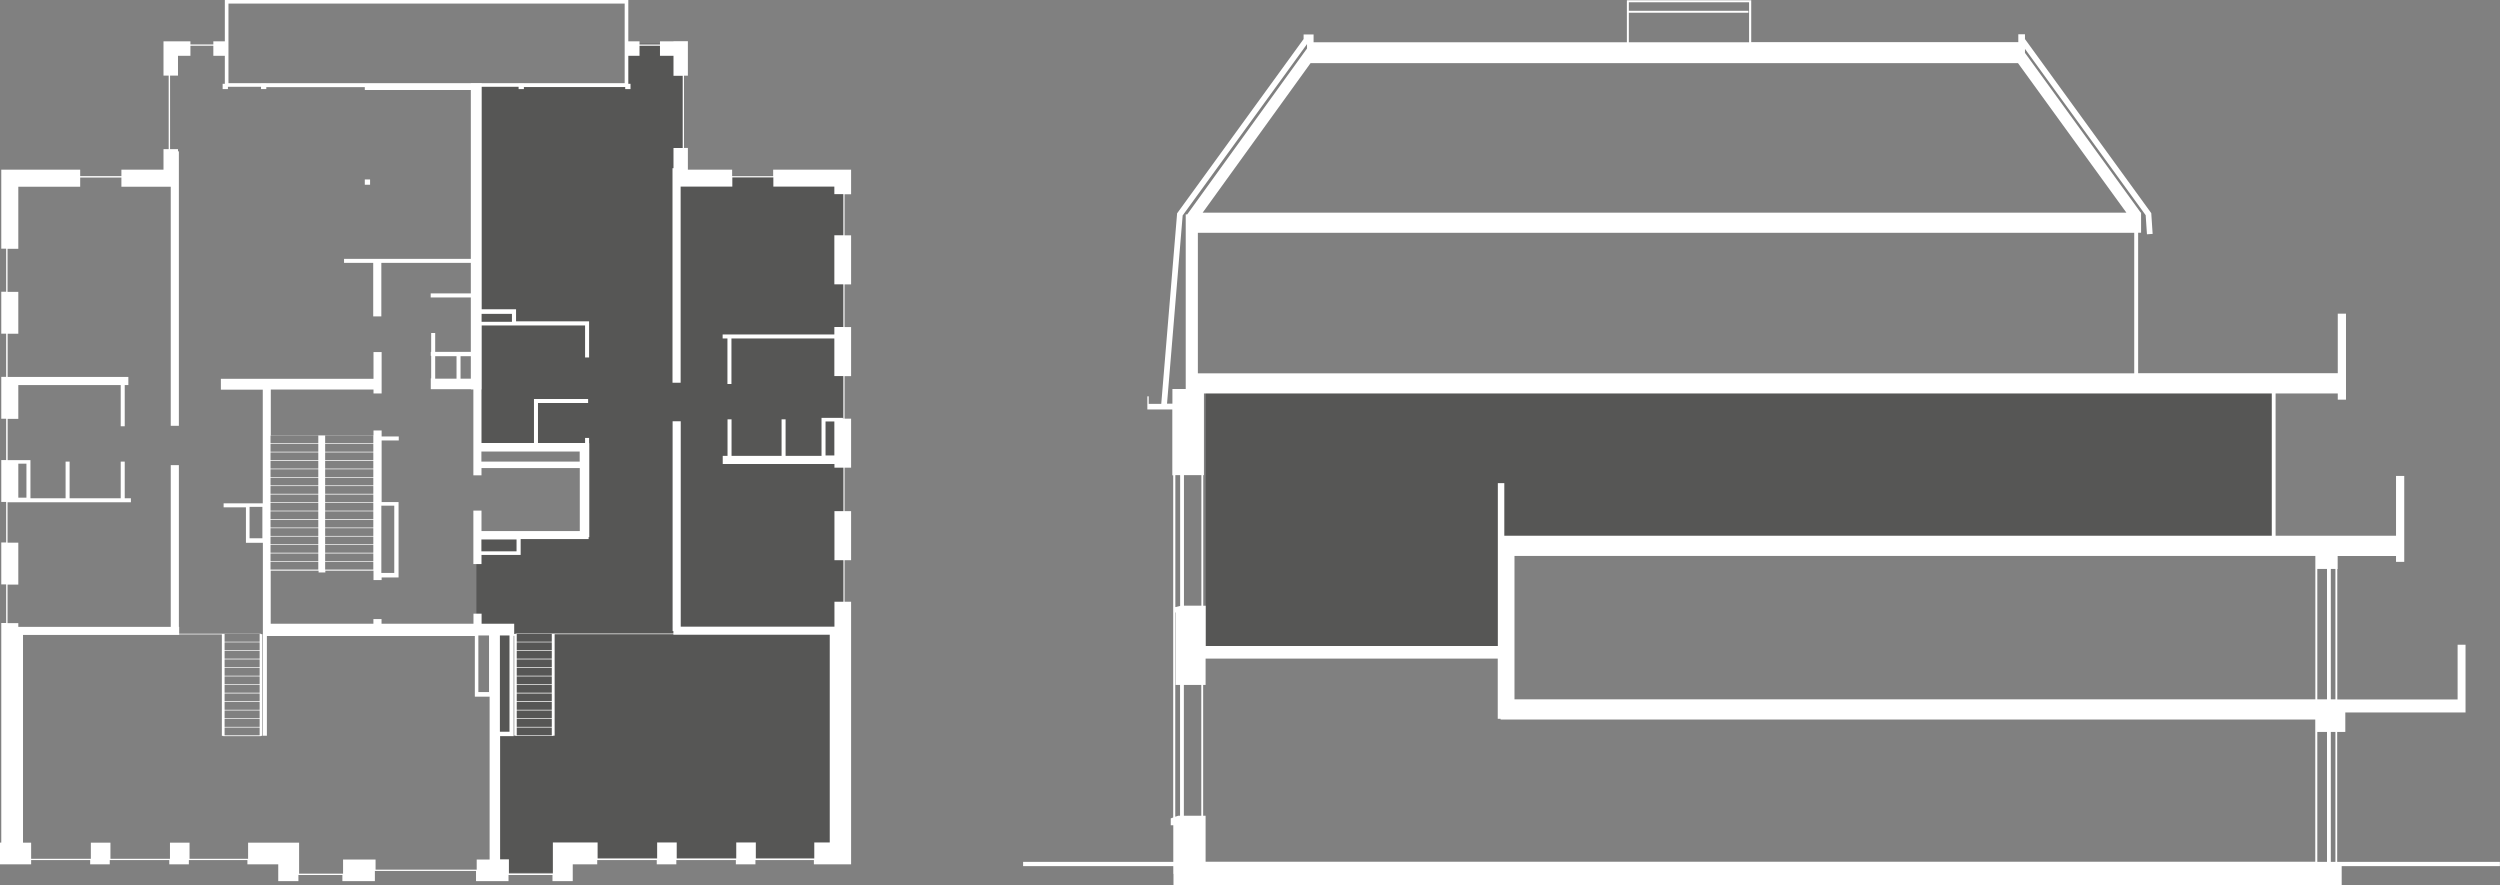
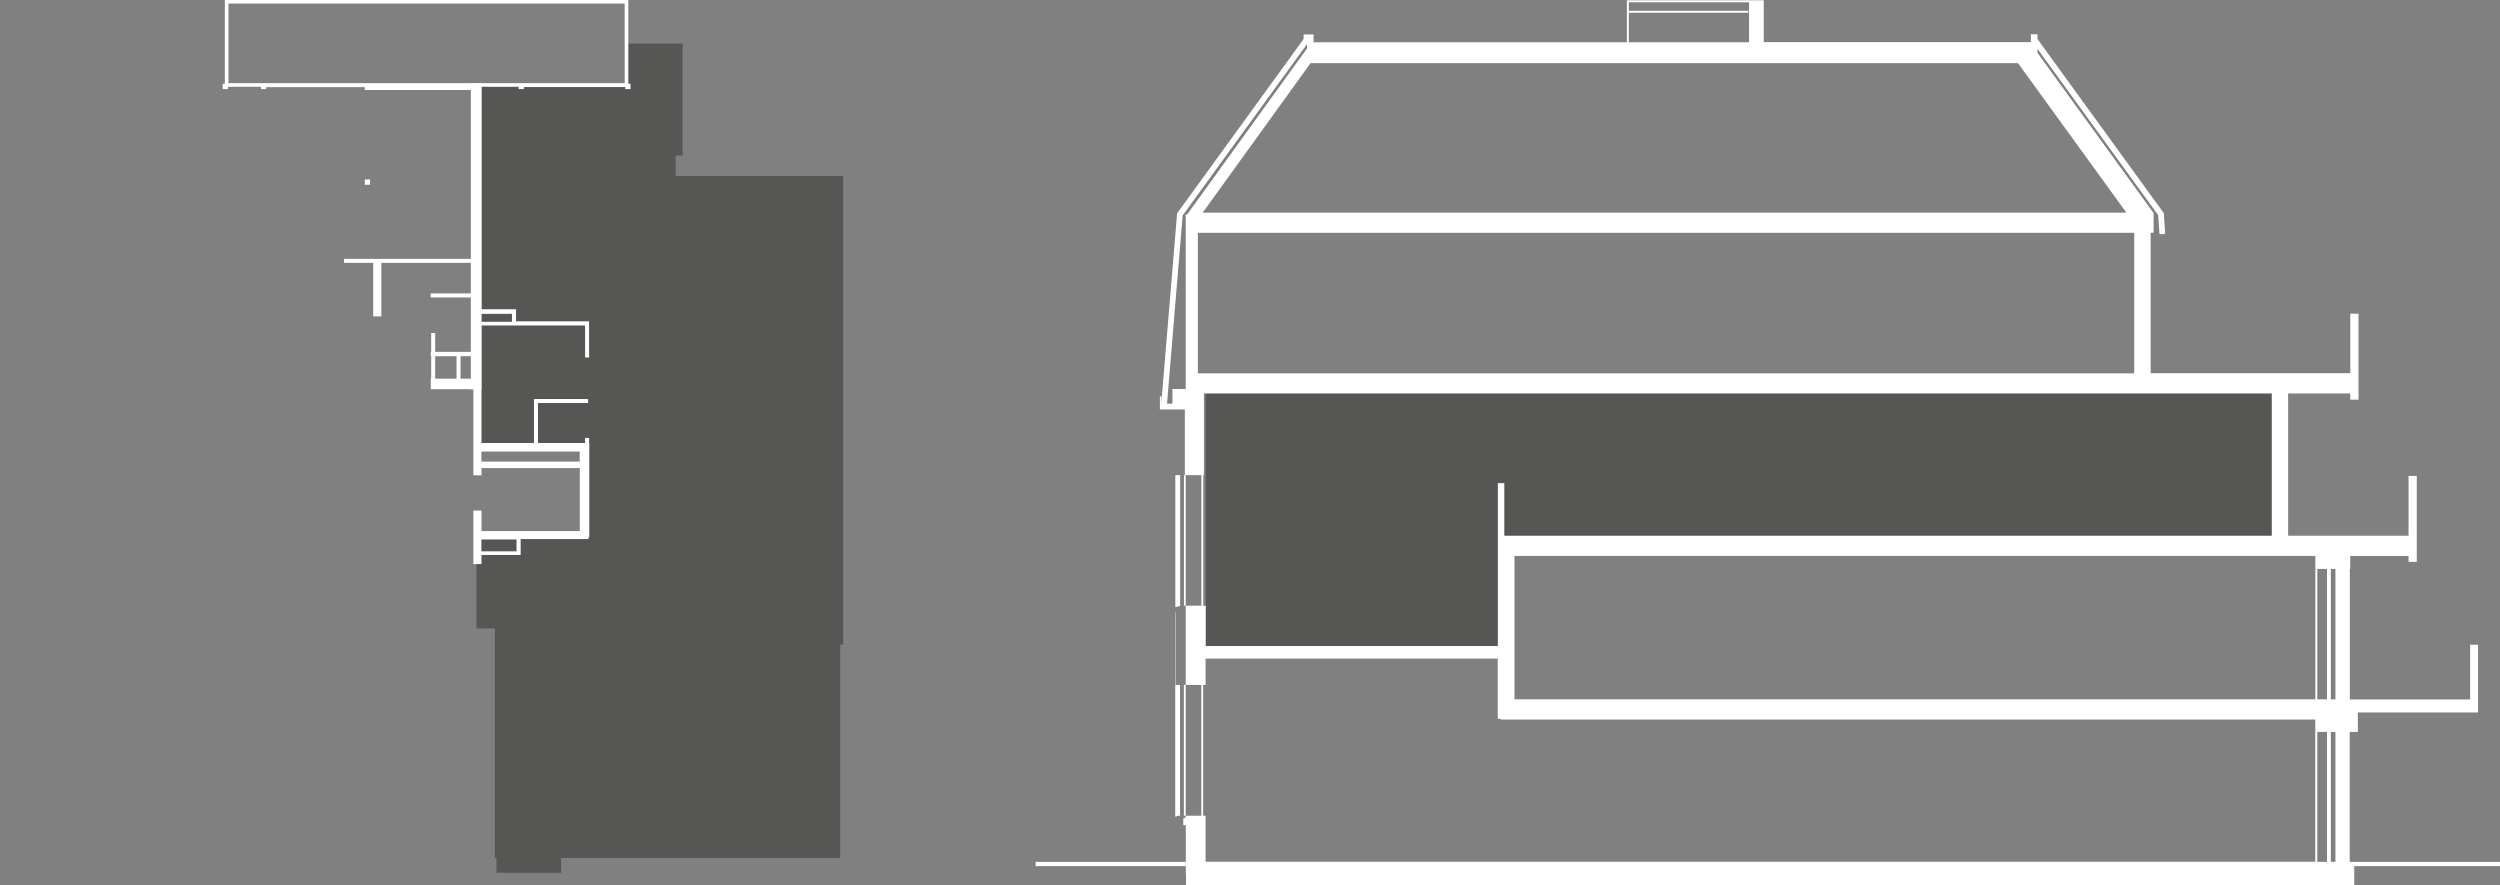
<svg xmlns="http://www.w3.org/2000/svg" id="Layer_1" viewBox="0 0 255.35 90.42">
  <rect x="0" y="0" width="255.35" height="90.42" fill="#808080" stroke="none" />
  <defs>
    <style>.cls-1{fill:#fff;}.cls-2{fill:#565655;}.cls-3{fill:none;stroke:#fff;stroke-miterlimit:10;stroke-width:.37px;}</style>
  </defs>
  <polygon class="cls-2" points="123.15 39.48 123.15 66.25 153.44 66.48 153.44 55.56 232.22 55.56 232.22 39.48 123.15 39.48" />
-   <path class="cls-1" d="M236.69,74.76h.99v13.27h-.99v-13.27Zm1.38,0h.47v13.27h-.47v-13.27Zm-117.15-4.8h1.78v13.36h-1.78v-13.36Zm1.97,0h.25v-2.69h29.84v6.15h.29v.07h83.21v1.26h0v13.27H123.14v-4.7h-.25v-13.36Zm-2.85-7.4h.04v7.4h.45v13.36h-.19l-.3,.1v-20.86Zm116.65-4.45h.99v13.32h-.99v-13.32Zm1.38,0h.47v13.32h-.47v-13.32Zm-83.37-1.33h81.79v1.33h0v13.32h-81.8v-14.64Zm-34.65-8.25h.49v13.36l-.49,.12v-13.48Zm.88,0h1.78v13.33h-1.78v-13.33Zm1.97,0h.07v-8.34h109.07v14.53h-78.39v-5.37h-.66v16.63h-29.84v-4.11h-.25v-13.33Zm-.55-24.75h95.64v14.35H122.35v-14.35Zm11.52-17.33h72.25l11.07,15.27H122.84l11.02-15.27Zm-13.06,15.54l12.69-17.49v.45l-12.24,16.95h-.15v17.83h-1.36v1.5h-.55l1.6-19.25ZM166.37,.23h12.28V4.32h-12.28V1.3h12.21v-.2h-12.21V.23Zm-.2-.2V4.32h-32v-.8h-1.02v.47l-12.92,17.8-1.62,19.46h-1.28v-.77h-.14v1.34h2.55v6.73h.09v34.95l-.25,.09v.7h.26v3.74h-15.34v.44h15.34v.79h.02v1.15h119.32v-1.94h16.16v-.44h-16.62v-13.27h.83v-1.99h12.28v-6.92h-.81v5.59h-12.29v-13.32h.04v-1.33h5.96v.6h.84v-8.78h-.84v6.11h-12.3v-14.53h6.35v.63h.84v-8.78h-.84v6.08h-20.39v-14.35h.3v-2.06h-.04l-11.82-16.31v-.41l12.33,16.99,.13,1.95,.58-.04-.14-2.12-12.9-17.78v-.49h-.68v.8h-27.28V.03h-12.67Z" />
+   <path class="cls-1" d="M236.69,74.76h.99v13.27h-.99v-13.27Zm1.38,0h.47v13.27h-.47v-13.27Zm-117.15-4.8h1.78v13.36h-1.78v-13.36Zm1.97,0h.25v-2.69h29.84v6.15h.29v.07h83.21v1.26h0v13.27H123.14v-4.7h-.25v-13.36Zm-2.85-7.4h.04v7.4h.45v13.36h-.19l-.3,.1v-20.86Zm116.65-4.45h.99v13.32h-.99v-13.32Zm1.38,0h.47v13.32h-.47v-13.32Zm-83.37-1.33h81.79v1.33h0v13.32h-81.8v-14.64Zm-34.65-8.25h.49v13.36l-.49,.12v-13.48Zm.88,0h1.78v13.33h-1.78v-13.33Zm1.97,0h.07v-8.34h109.07v14.53h-78.39v-5.37h-.66v16.63h-29.84v-4.11h-.25v-13.33Zm-.55-24.75h95.64v14.35H122.35v-14.35Zm11.52-17.33h72.25l11.07,15.27H122.84l11.02-15.27Zm-13.06,15.54l12.69-17.49v.45l-12.24,16.95h-.15v17.83h-1.36v1.5h-.55l1.6-19.25ZM166.37,.23h12.28V4.32h-12.28V1.3h12.21v-.2h-12.21V.23Zm-.2-.2V4.32h-32v-.8h-1.02v.47l-12.92,17.8-1.62,19.46v-.77h-.14v1.34h2.55v6.73h.09v34.95l-.25,.09v.7h.26v3.74h-15.34v.44h15.34v.79h.02v1.15h119.32v-1.94h16.16v-.44h-16.62v-13.27h.83v-1.99h12.28v-6.92h-.81v5.59h-12.29v-13.32h.04v-1.33h5.96v.6h.84v-8.78h-.84v6.11h-12.3v-14.53h6.35v.63h.84v-8.78h-.84v6.08h-20.39v-14.35h.3v-2.06h-.04l-11.82-16.31v-.41l12.33,16.99,.13,1.95,.58-.04-.14-2.12-12.9-17.78v-.49h-.68v.8h-27.28V.03h-12.67Z" />
  <polygon class="cls-2" points="64.04 4.46 64.04 8.68 48.55 8.68 48.55 45.56 59.87 45.56 59.87 54.54 50.54 54.54 48.66 54.54 48.66 64.19 50.54 64.19 50.54 87.63 50.71 87.63 50.71 89.15 57.31 89.15 57.31 87.63 85.82 87.63 85.82 65.83 86.12 65.83 86.12 17.97 69.01 17.97 69.01 15.88 69.72 15.88 69.72 4.46 64.04 4.46" />
  <rect class="cls-3" x="23.15" y=".18" width="40.84" height="8.5" />
  <path class="cls-1" d="M52.29,32.87h-3.1v-.81h3.1v.81Zm-5.66,5.81h-2.18v-2.3h2.18v2.3Zm1.46,0h-1.05v-2.3h1.05v2.3Zm11.12,8.47h-10.04v-1.03h10.04v1.03Zm-6.45,9.16h-3.59v-1.21h3.59v1.21Zm-4.67-47.79v.12h-10.83v.12h-10.06v-.2h-.54v.54h.54v-.2h10.06v.29h10.83V26.44h-12.95v.41h2.98v5.47h.83v-5.47h9.14v3.12h-4.1v.41h4.1v5.56h-3.64v-1.93h-.41v1.93h-.04v.41h.04v2.3h-.04v1.1h4.1v.03h.25v8.77h.83v-.74h10.04v6.43h-10.04v-2.09h-.83v5.46h.83v-.93h4v-1.62h6.94v-.2h.07v-9.59h-.02v-.54h-.41v.52h-4.81v-4.09h5.12v-.41h-5.53v4.5h-5.36v-5.48h.02v-6.53h10.56v3.27h.41v-3.69h-7.46v-1.23h-3.51V8.51h-1.1Z" />
-   <path class="cls-1" d="M22.94,74.31h3.58v.8h-3.58v-.8Zm29.84,0h3.58v.8h-3.58v-.8Zm-29.84-.87h3.58v.8h-3.58v-.8Zm29.84,0h3.58v.8h-3.58v-.8Zm-29.84-.87h3.58v.8h-3.58v-.8Zm29.84,0h3.58v.8h-3.58v-.8Zm-29.84-.87h3.58v.8h-3.58v-.8Zm29.84,0h3.58v.8h-3.58v-.8Zm-29.84-.87h3.58v.8h-3.58v-.8Zm29.84,0h3.58v.8h-3.58v-.8Zm-29.84-.87h3.58v.8h-3.58v-.8Zm29.84,0h3.58v.8h-3.58v-.8Zm-29.84-.87h3.58v.8h-3.58v-.8Zm29.84,0h3.58v.8h-3.58v-.8Zm-29.84-.87h3.58v.8h-3.58v-.8Zm29.84,0h3.58v.8h-3.58v-.8Zm-29.84-.87h3.58v.8h-3.58v-.8Zm29.84,0h3.58v.8h-3.58v-.8Zm-29.84-.87h3.58v.8h-3.58v-.8Zm29.84,0h3.58v.8h-3.58v-.8Zm-29.84-.87h3.58v.8h-3.58v-.8Zm29.84,0h3.58v.8h-3.58v-.8Zm-3.92-.7h1.09v5.78h-1.09v-5.78Zm2.2,0h.98v9.83h-.98v-9.83Zm-28.12-.16h3.58v.8h-3.58v-.8Zm29.84,0h3.58v.8h-3.58v-.8Zm-25.15-7.36h4.88v.79h-4.88v-.79Zm5.58,0h4.92v.79h-4.92v-.79Zm-5.58-.86h4.88v.79h-4.88v-.79Zm5.58,0h4.92v.79h-4.92v-.79Zm-5.58-.86h4.88v.79h-4.88v-.79Zm5.58,0h4.92v.79h-4.92v-.79Zm-5.58-.86h4.88v.79h-4.88v-.79Zm5.58,0h4.92v.79h-4.92v-.79Zm-5.58-.86h4.88v.79h-4.88v-.79Zm5.58,0h4.92v.79h-4.92v-.79Zm-5.58-.86h4.88v.79h-4.88v-.79Zm5.58,0h4.92v.79h-4.92v-.79Zm-5.58-.86h4.88v.79h-4.88v-.79Zm5.58,0h4.92v.79h-4.92v-.79Zm-7.72-.46h1.31v3.21h-1.31v-3.21Zm13.46-.12h1.32v6.87h-1.32v-6.87Zm-11.32-.28h4.88v.79h-4.88v-.79Zm5.58,0h4.92v.79h-4.92v-.79Zm-5.58-.86h4.88v.79h-4.88v-.79Zm5.58,0h4.92v.79h-4.92v-.79Zm-5.58-.86h4.88v.79h-4.88v-.79Zm5.58,0h4.92v.79h-4.92v-.79Zm-5.58-.86h4.88v.79h-4.88v-.79Zm5.58,0h4.92v.79h-4.92v-.79Zm-5.58-.86h4.88v.79h-4.88v-.79Zm5.58,0h4.92v.79h-4.92v-.79Zm-31.34-.57h.83v3.47h-.83v-3.47Zm25.76-.29h4.88v.79h-4.88v-.79Zm5.58,0h4.92v.79h-4.92v-.79Zm-5.58-.86h4.88v.79h-4.88v-.79Zm5.58,0h4.92v.79h-4.92v-.79Zm-5.58-.86h4.88v.79h-4.88v-.79Zm5.58,0h4.92v.79h-4.92v-.79Zm-5.58-.86h4.88v.79h-4.88v-.79Zm5.58,0h4.92v.79h-4.92v-.79Zm51.11-1.44h.9v3.47h-.9v-3.47ZM68.79,4.22h-1.38v.32h-2.09v-.32h-1.48v1.48h1.48v-1.03h2.09v1.03h1.38v2.04h.95v7.38h-.95v2.06h-.1v21.91h.83V19.06h5.28v-.94h4.19v.94h6.23v.77h.93v4.2h-.93v5.01h.93v4.36h-.93v.76h-11.41v.41h.49v4.65h.41v-4.65h10.51v3.84h.93v4.34h-.06v-.07h-2.18v3.88h-3.67v-3.73h-.41v3.73h-5.11v-3.73h-.41v3.73h-.49v.83h11.41v.38h.93v4.44h-.93v5.01h.93v4.24h-.93v2.55h-15.7v-20.98h-.83v21.43h.08v.25h-16.12v.04h-.14v10.39h.14v.03h3.85v-.03h.14v-10.36h12.13v.05h15.97v21.22h-1.58v1.65h-5.97v-1.65h-2v1.65h-6.08v-1.65h-2v1.65h-6.08v-1.65h-4.57v3.17h-4.49v-1.45h-.9v-12.58h1.39v-10.24h.05v-1.24h-3.33v-1.03h-.83v1.03h-9.39v-.48h-.83v.48h-10.49v-5.42h4.89v.18h.69v-.18h4.92v.96h.83v-.27h1.73v-7.7h-1.73v-6.29h1.75v-.41h-1.75v-.61h-.83v.5h-10.49v-4.68h10.49v.4h.83v-4.23h-.83v2.73h-15.59v1.11h4.28v11.61h-4v.41h2.28v3.62h1.73v19.71h.41v-10.19h21.24v6.2h1.51v16.63h-1.32v1.04h-10.33v-1.04h-3.32v1.45h-4.49v-3.17h-5.21v1.65h-5.98v-1.65h-2v1.65h-6.08v-1.65h-2v1.65H3.18v-1.65h-.83v-21.22h15.95v-.05h4.36v10.36h.14v.03h3.85v-.03h.14v-10.39h-.14v-.04h-8.35v-.7h-.03v-16.52h-.83v16.52H1.87v-.38H.77v-3.94H1.87v-4.28H.77v-4.13H13.37v-.41h-.63v-3.74h-.41v3.74H7.11v-3.74h-.41v3.74H3.11v-3.89H.94s-.16,0-.16,0v-4.22H1.87v-3.45H12.33v4.21h.41v-4.21h.37v-.83H1.87s-1.09,0-1.09,0v-4.41H1.87v-4.28H.77v-4.4H1.87v-6.34h6.32v-.94h4.21v.94h5.04v24.42h.83V15.46h-.09v-.23h-.81V7.72h.81v-2.02h1.27v-1.03h2.34v1.03h1.48v-1.48h-1.48v.32h-2.34v-.32h-2.75v3.5h.53v7.51h-.53v2.1h-4.3v.66h-4.21v-.66H.13v8.07H.63v4.4H.13v4.28H.63v4.41H.13v4.28H.63v4.22H.13v4.28H.63v4.14H.13v4.28H.63v3.94H.13v22.43h-.13v2.22H3.18v-.43h6.03v.43h2v-.43h6.08v.43h2v-.43h5.98v.43h3.15v1.72h2.06v-.63h4.49v.63h3.32v-1.04h10.33v1.04h3.32v-.63h4.49v.63h2.07v-1.72h2.5v-.43h6.08v.43h2v-.43h6.08v.43h2v-.43h5.97v.43h3.8v-26.82h-.67v-4.24h.67v-5.01h-.67v-4.44h.67v-5.01h-.67v-4.34h.67v-5.01h-.67v-4.36h.67v-5.01h-.67v-4.2h.67v-2.51h-7.96v.66h-4.19v-.66h-4.52v-2.22h-.4V7.73h.4v-3.52h-1.48Z" />
  <rect class="cls-1" x="22.74" y="8.56" width=".54" height=".54" />
  <polygon class="cls-1" points="63.86 8.56 63.86 8.76 53.51 8.76 53.51 8.56 52.97 8.56 52.97 9.1 53.51 9.1 53.51 8.89 63.86 8.89 63.86 9.1 64.4 9.1 64.4 8.56 63.86 8.56" />
  <rect class="cls-1" x="37.26" y="18.33" width=".54" height=".54" />
</svg>